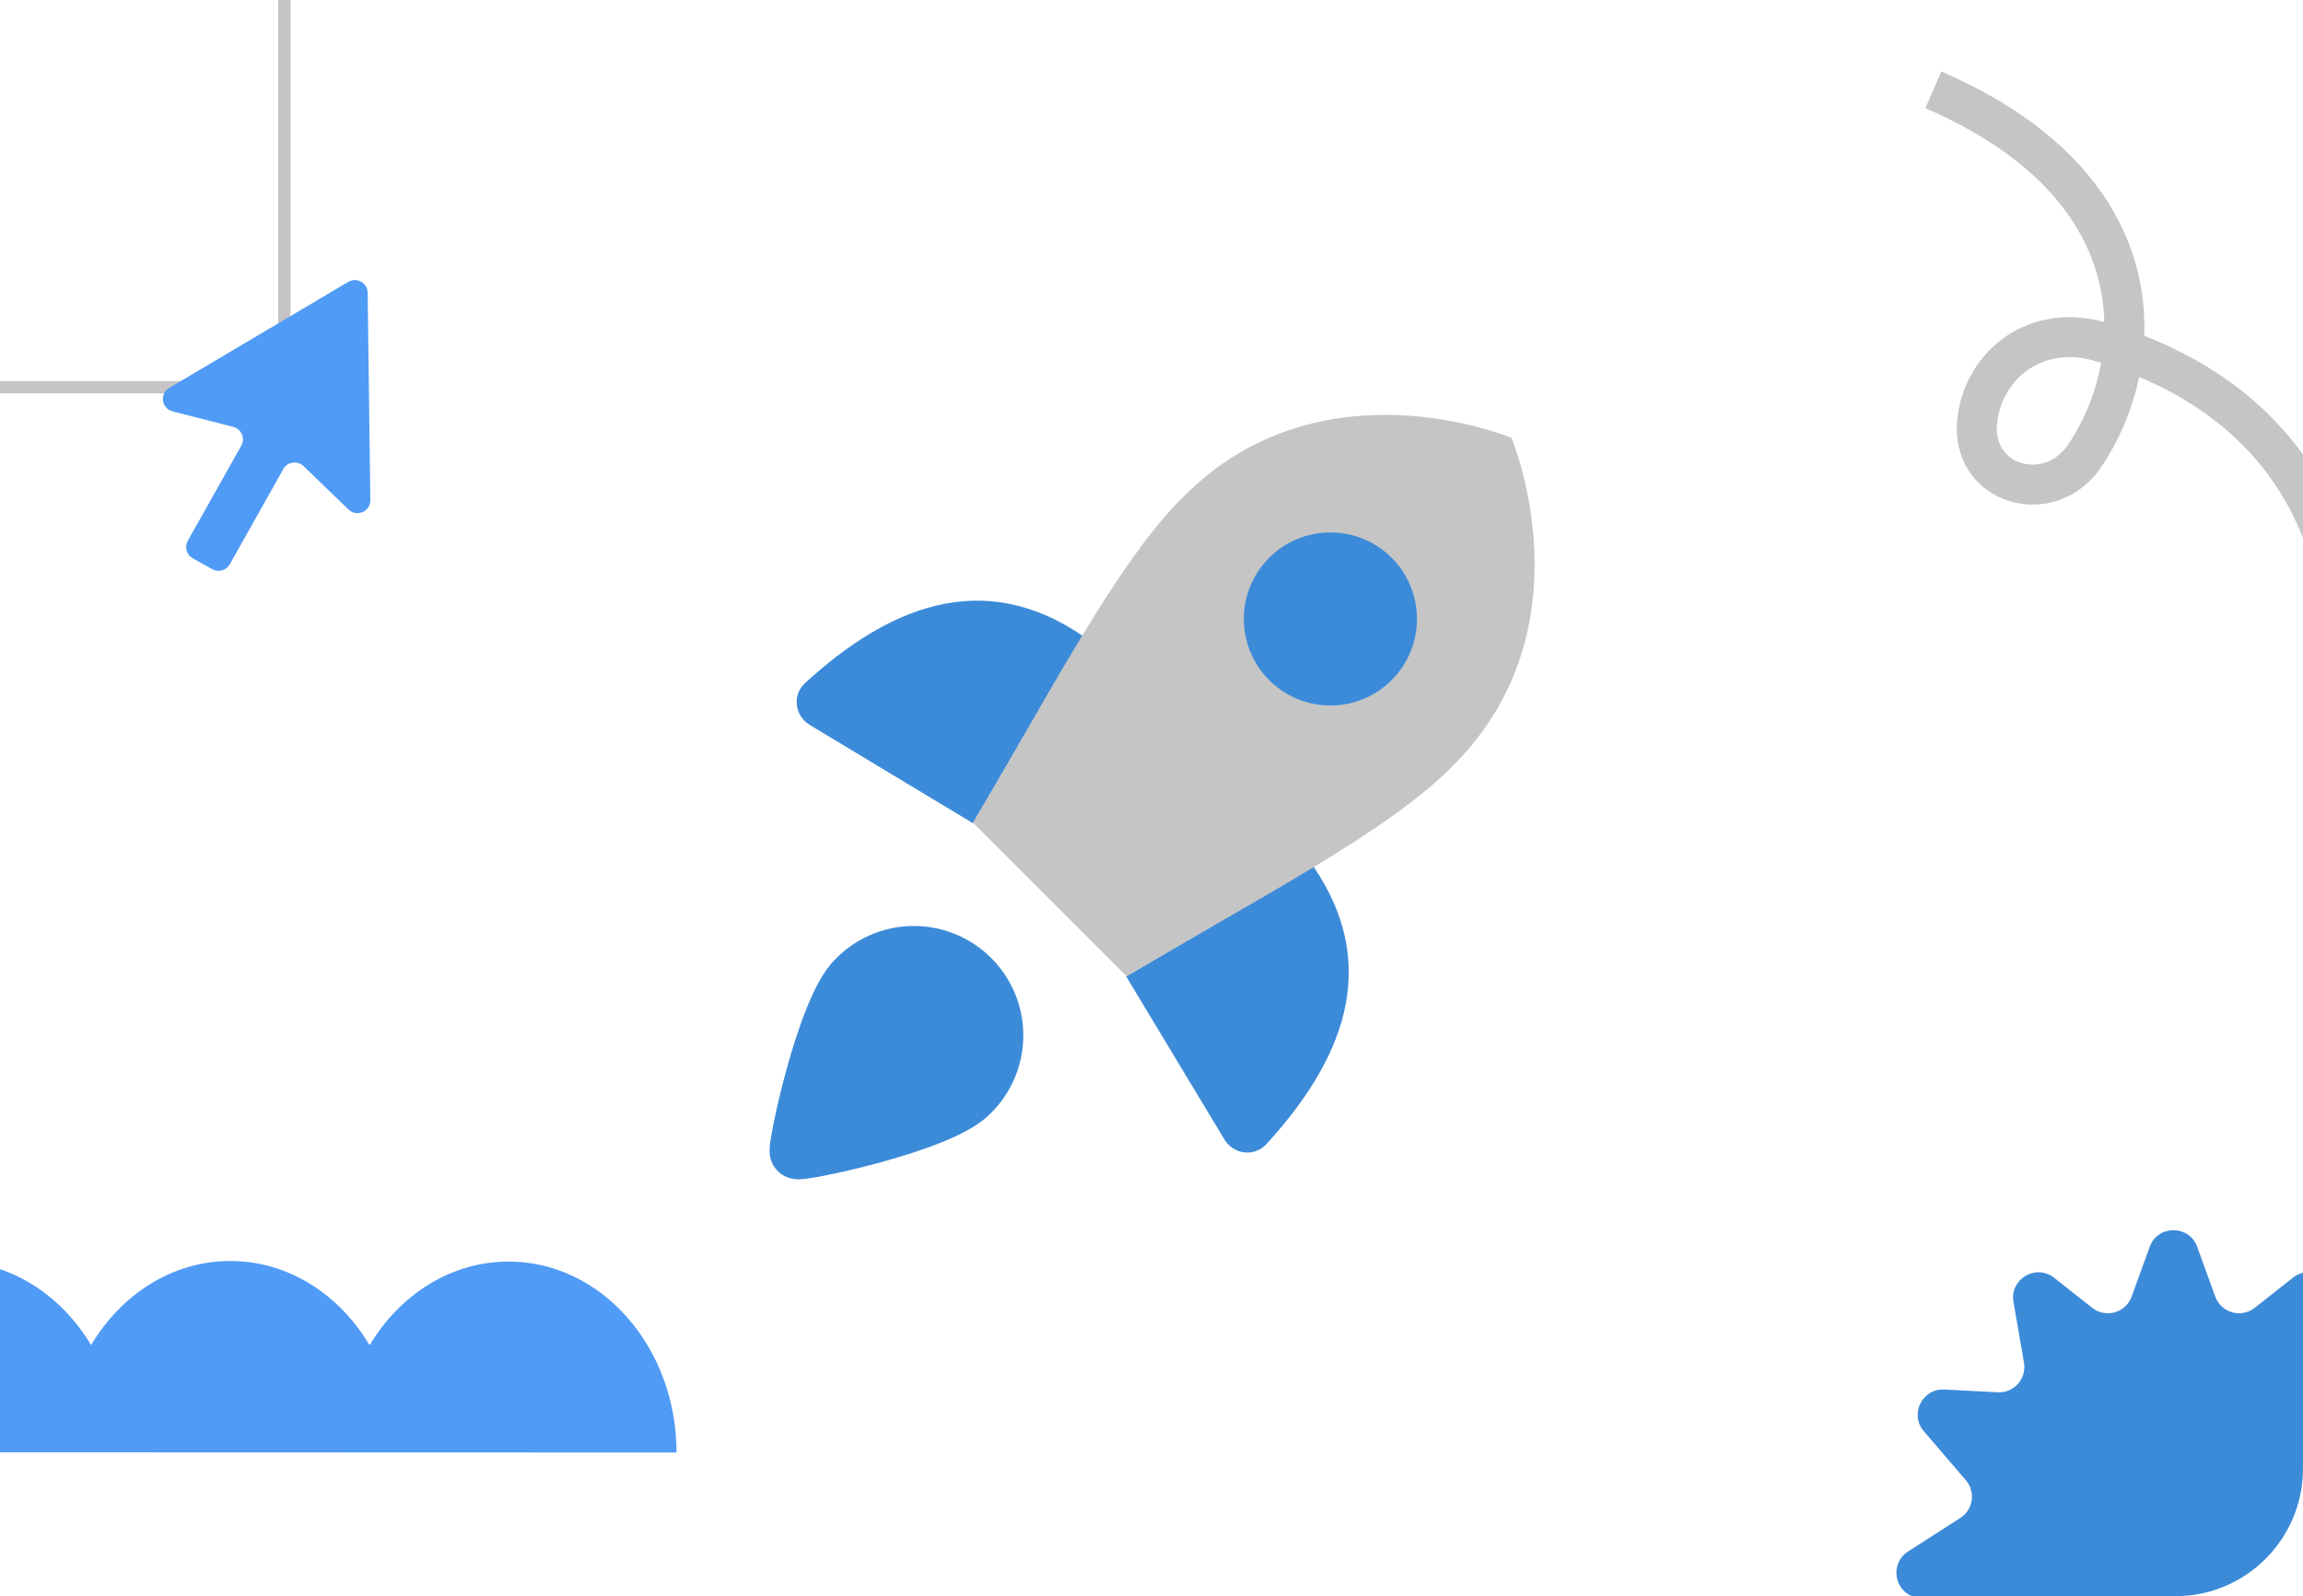
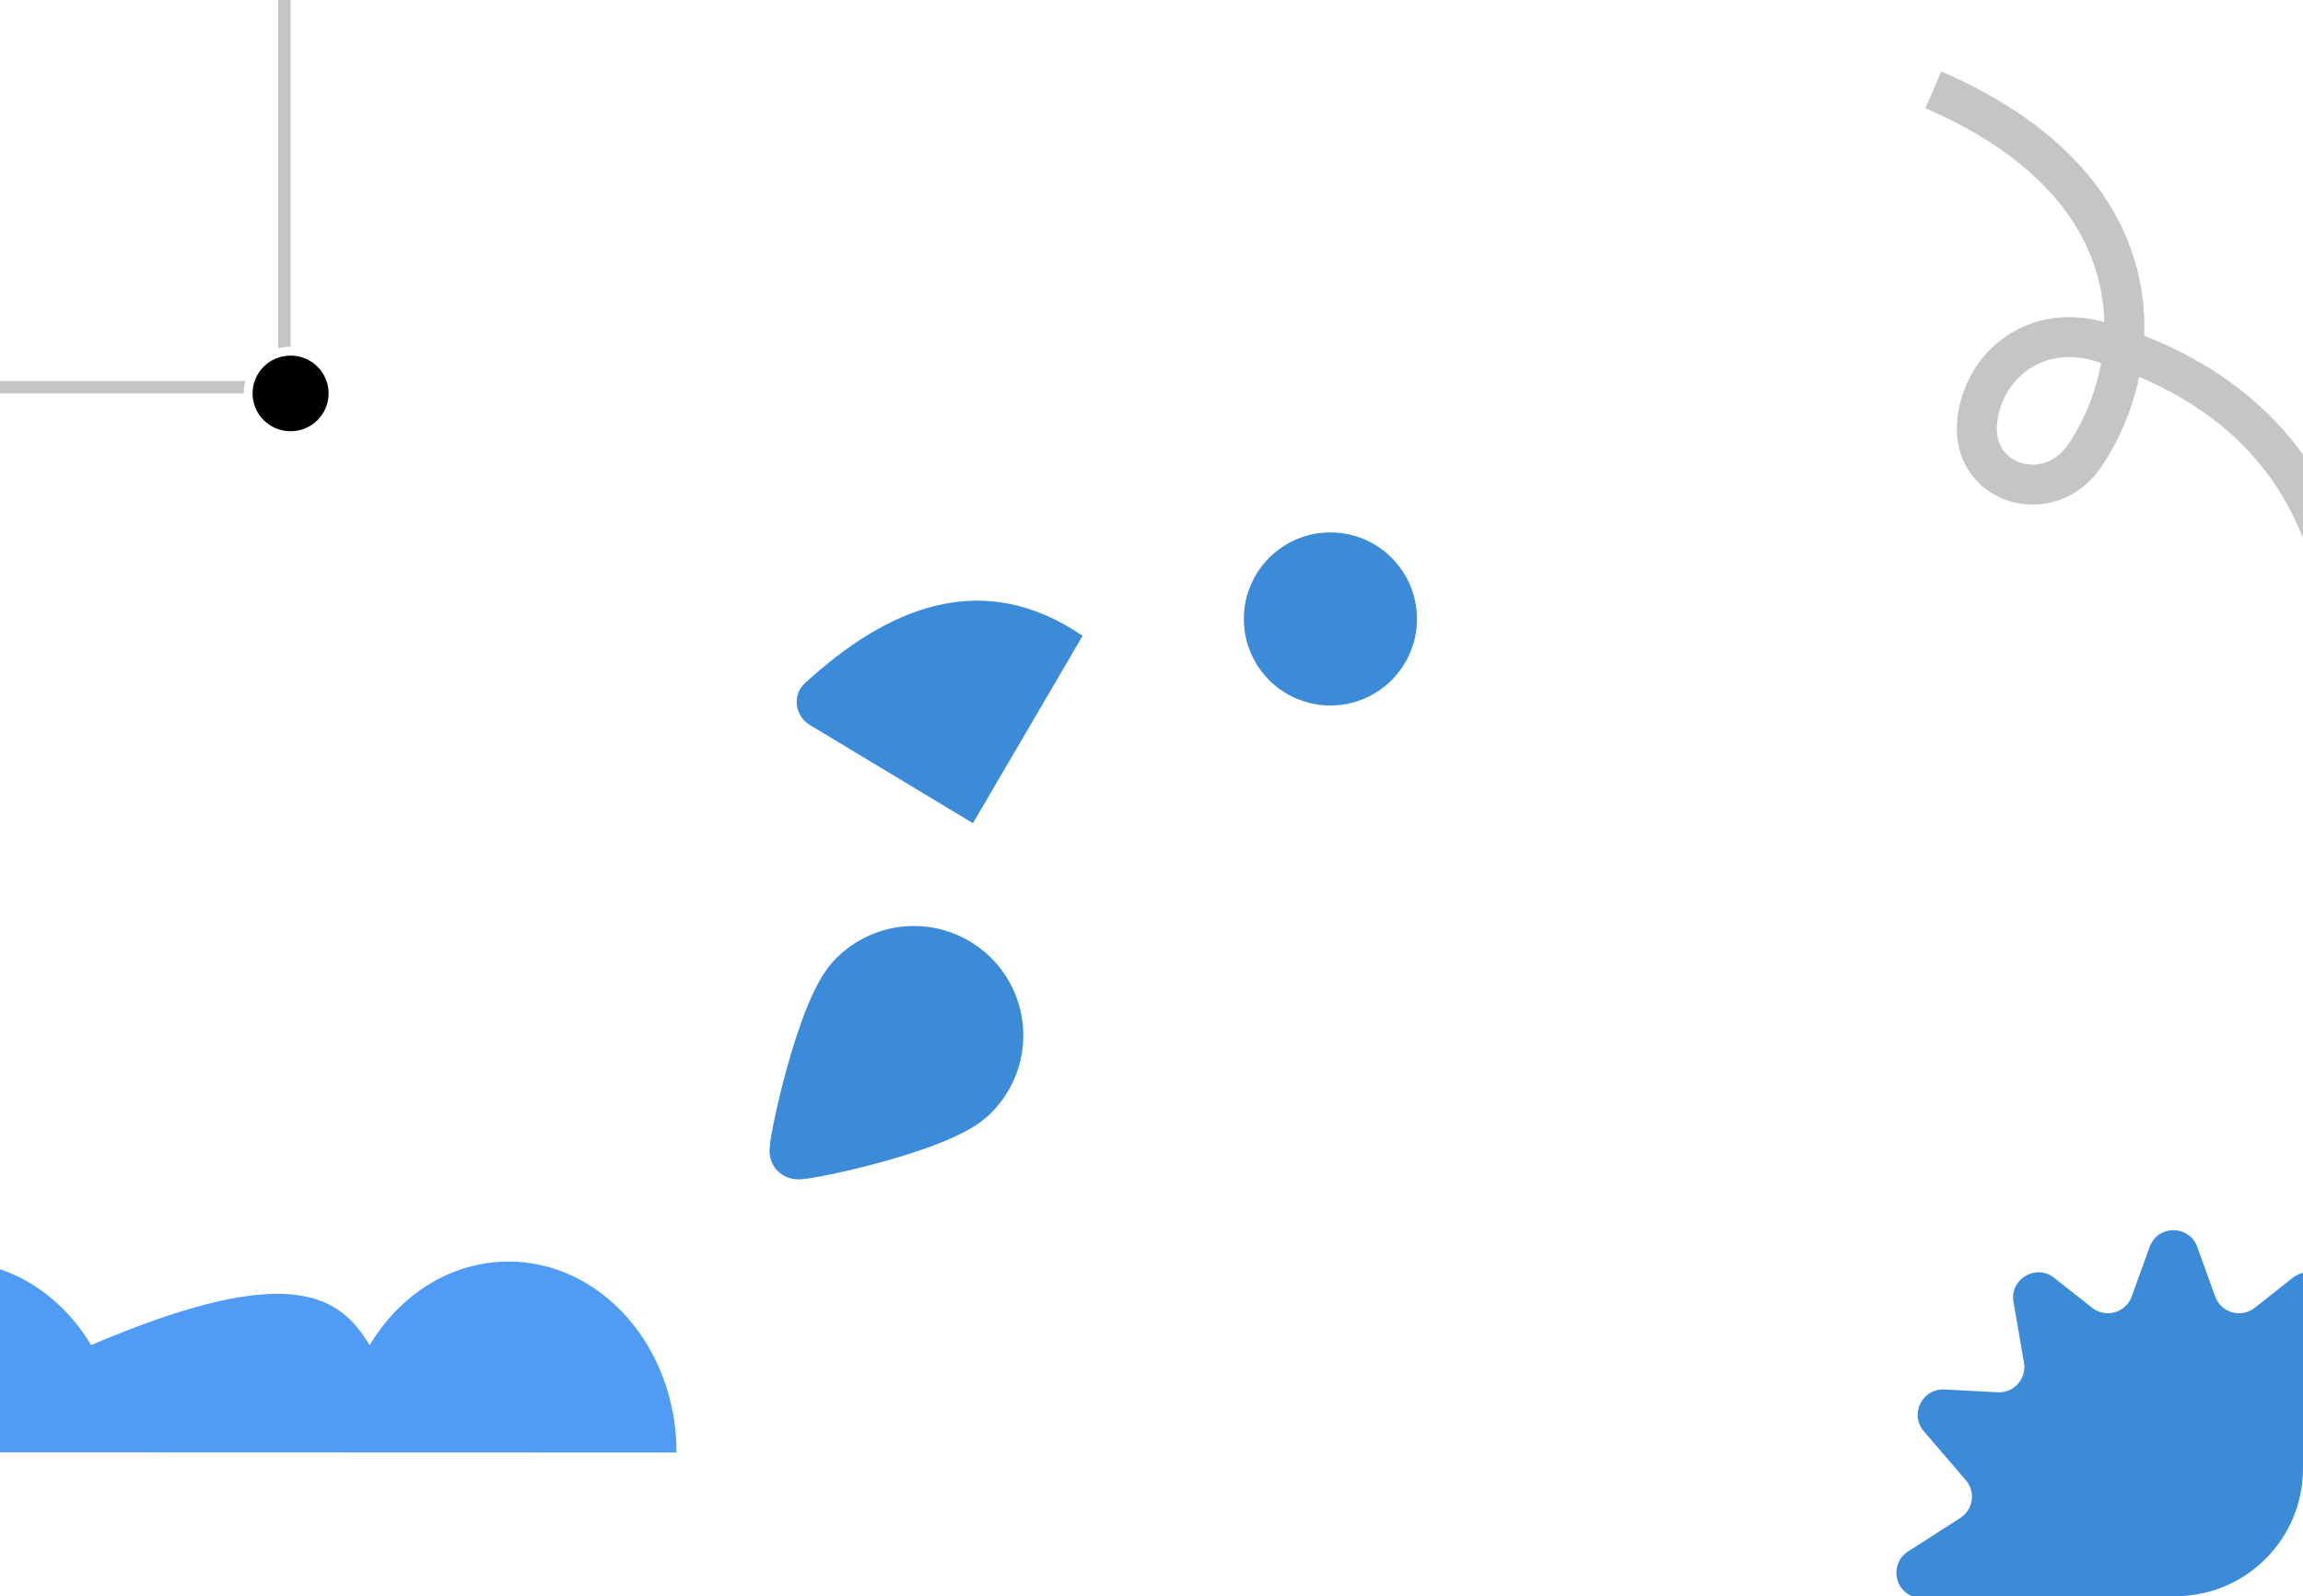
<svg xmlns="http://www.w3.org/2000/svg" width="551" height="382" viewBox="0 0 551 382" fill="none">
  <g filter="url(#filter0_i_593_2528)">
    <g clip-path="url(#clip0_593_2528)">
-       <rect width="551" height="382" rx="30.55" fill="white" />
      <path d="M514.313 298.402C516.24 293.079 523.769 293.079 525.696 298.402L530.001 310.294C531.405 314.175 536.197 315.542 539.439 312.987L548.566 305.793C552.924 302.359 559.222 306.11 558.277 311.578L555.764 326.122C555.103 329.948 558.163 333.398 562.041 333.198L574.823 332.537C580.137 332.262 583.194 338.484 579.73 342.523L569.677 354.242C567.284 357.031 567.909 361.291 571.001 363.276L583.509 371.305C587.926 374.141 586.886 380.872 581.818 382.242L568.424 385.863C564.802 386.842 562.934 390.847 564.512 394.251L570.991 408.227C573.277 413.157 568.412 418.368 563.337 416.426L552.16 412.149C548.403 410.712 544.316 413.27 543.967 417.277L542.777 430.951C542.289 436.562 535.074 438.523 531.813 433.932L524.939 424.257C522.526 420.861 517.483 420.861 515.07 424.257L508.197 433.932C504.935 438.523 497.721 436.562 497.232 430.951L496.042 417.277C495.694 413.27 491.606 410.712 487.849 412.149L476.673 416.426C471.598 418.368 466.733 413.157 469.018 408.227L475.497 394.251C477.075 390.847 475.207 386.842 471.585 385.863L458.191 382.242C453.123 380.872 452.083 374.141 456.501 371.305L469.008 363.276C472.101 361.291 472.725 357.031 470.332 354.242L460.28 342.523C456.815 338.484 459.873 332.262 465.186 332.537L477.969 333.198C481.846 333.398 484.907 329.948 484.246 326.122L481.732 311.578C480.788 306.11 487.085 302.359 491.444 305.793L500.571 312.987C503.812 315.542 508.604 314.175 510.009 310.294L514.313 298.402Z" fill="#3C8BD9" />
-       <path d="M121.673 301.919C143.866 301.919 161.856 322.38 161.856 347.619L-51.656 347.549C-51.656 322.309 -33.666 301.849 -11.473 301.849C2.362 301.849 14.564 309.801 21.793 321.905C29.015 309.762 41.238 301.779 55.099 301.779C68.975 301.779 81.208 309.778 88.428 321.942C95.659 309.856 107.851 301.919 121.673 301.919Z" fill="#509BF5" />
+       <path d="M121.673 301.919C143.866 301.919 161.856 322.38 161.856 347.619L-51.656 347.549C-51.656 322.309 -33.666 301.849 -11.473 301.849C2.362 301.849 14.564 309.801 21.793 321.905C68.975 301.779 81.208 309.778 88.428 321.942C95.659 309.856 107.851 301.919 121.673 301.919Z" fill="#509BF5" />
      <path d="M557.501 181.228C564.872 156.669 564.787 103.82 507.989 83.58M507.989 83.58C506.315 82.983 504.593 82.415 502.819 81.877C487.345 77.181 474.789 86.996 473.096 100.379C471.121 115.989 490.288 121.684 498.792 109.055C503.43 102.167 507 93.273 507.989 83.58ZM507.989 83.58C510.134 62.553 500.137 37.76 462.563 21.497" stroke="#C5C5C5" stroke-width="9.575" />
      <rect x="-1.486" y="1.486" width="325.916" height="148.745" transform="matrix(-1 0 0 1 66.552 -57.559)" stroke="#C5C5C5" stroke-width="2.972" />
      <path d="M59.367 94.151C59.367 99.734 63.91 104.267 69.524 104.267C75.137 104.267 79.681 99.734 79.681 94.151C79.681 88.569 75.137 84.036 69.524 84.036C63.91 84.036 59.367 88.569 59.367 94.151Z" fill="black" stroke="white" stroke-width="2.123" />
-       <path fill-rule="evenodd" clip-rule="evenodd" d="M41.295 98.45C38.641 97.771 38.132 94.236 40.487 92.84L83.307 67.465C85.345 66.257 87.931 67.701 87.962 70.063L88.609 119.696C88.645 122.426 85.353 123.84 83.385 121.94L72.621 111.546C71.169 110.144 68.778 110.493 67.79 112.25L54.979 135.036C54.148 136.515 52.271 137.042 50.786 136.214L46.106 133.602C44.622 132.773 44.093 130.903 44.924 129.424L57.735 106.639C58.723 104.881 57.772 102.668 55.814 102.166L41.295 98.45Z" fill="#509BF5" />
      <g clip-path="url(#clip1_593_2528)">
        <path d="M259.02 152.163C234.842 135.667 212.149 145.552 192.598 163.485C189.49 166.337 190.139 171.325 193.752 173.502L232.777 197.011" fill="#3C8BD9" />
-         <path d="M314.278 207.42C330.774 231.598 320.889 254.291 302.955 273.841C300.104 276.95 295.116 276.301 292.939 272.687L269.43 233.663" fill="#3C8BD9" />
-         <path d="M232.781 196.868L269.576 233.663C299.012 216.029 332.474 198.951 347.747 183.122C380.794 150.076 361.632 104.812 361.632 104.812C361.632 104.812 316.367 85.651 283.322 118.697C267.493 133.97 250.276 167.571 232.781 196.868Z" fill="#C5C5C5" />
        <path fill-rule="evenodd" clip-rule="evenodd" d="M318.303 127.42C306.865 127.42 297.594 136.692 297.594 148.129C297.594 159.566 306.865 168.838 318.303 168.838C329.74 168.838 339.012 159.566 339.012 148.129C339.012 136.692 329.74 127.42 318.303 127.42Z" fill="#3C8BD9" />
        <path fill-rule="evenodd" clip-rule="evenodd" d="M228.453 223.511C225.192 222.194 221.7 221.547 218.184 221.61C214.668 221.672 211.2 222.441 207.988 223.872C204.793 225.296 201.915 227.346 199.525 229.9C196.749 232.798 194.575 237.32 192.898 241.518C191.111 245.991 189.513 251.093 188.201 255.856C186.884 260.636 185.821 265.202 185.121 268.65C184.773 270.366 184.501 271.871 184.334 273.021C184.253 273.577 184.179 274.17 184.144 274.708C184.128 274.957 184.107 275.374 184.134 275.845C184.147 276.073 184.181 276.494 184.294 277.001L184.295 277.006C184.366 277.322 184.659 278.634 185.735 279.889C186.992 281.356 188.501 281.815 188.889 281.93C189.478 282.106 189.972 282.165 190.228 282.19C190.761 282.242 191.227 282.228 191.485 282.216C192.054 282.19 192.671 282.119 193.229 282.043C194.391 281.885 195.908 281.62 197.628 281.278C201.09 280.592 205.676 279.538 210.476 278.228C215.261 276.921 220.386 275.326 224.877 273.542C229.089 271.867 233.633 269.693 236.537 266.912C239.091 264.522 241.141 261.644 242.564 258.448C243.996 255.237 244.765 251.77 244.827 248.253C244.889 244.738 244.243 241.244 242.926 237.984C241.609 234.724 239.648 231.761 237.162 229.275C234.675 226.789 231.713 224.828 228.453 223.511Z" fill="#3C8BD9" />
      </g>
    </g>
  </g>
  <defs>
    <filter id="filter0_i_593_2528" x="0" y="0" width="551" height="382" filterUnits="userSpaceOnUse" color-interpolation-filters="sRGB">
      <feFlood flood-opacity="0" result="BackgroundImageFix" />
      <feBlend mode="normal" in="SourceGraphic" in2="BackgroundImageFix" result="shape" />
      <feColorMatrix in="SourceAlpha" type="matrix" values="0 0 0 0 0 0 0 0 0 0 0 0 0 0 0 0 0 0 127 0" result="hardAlpha" />
      <feOffset />
      <feGaussianBlur stdDeviation="10" />
      <feComposite in2="hardAlpha" operator="arithmetic" k2="-1" k3="1" />
      <feColorMatrix type="matrix" values="0 0 0 0 0 0 0 0 0 0 0 0 0 0 0 0 0 0 0.08 0" />
      <feBlend mode="normal" in2="shape" result="effect1_innerShadow_593_2528" />
    </filter>
    <clipPath id="clip0_593_2528">
      <rect width="551" height="382" rx="30.55" fill="white" />
    </clipPath>
    <clipPath id="clip1_593_2528">
      <rect width="183.3" height="183.3" fill="white" transform="translate(183.852 99.287)" />
    </clipPath>
  </defs>
</svg>